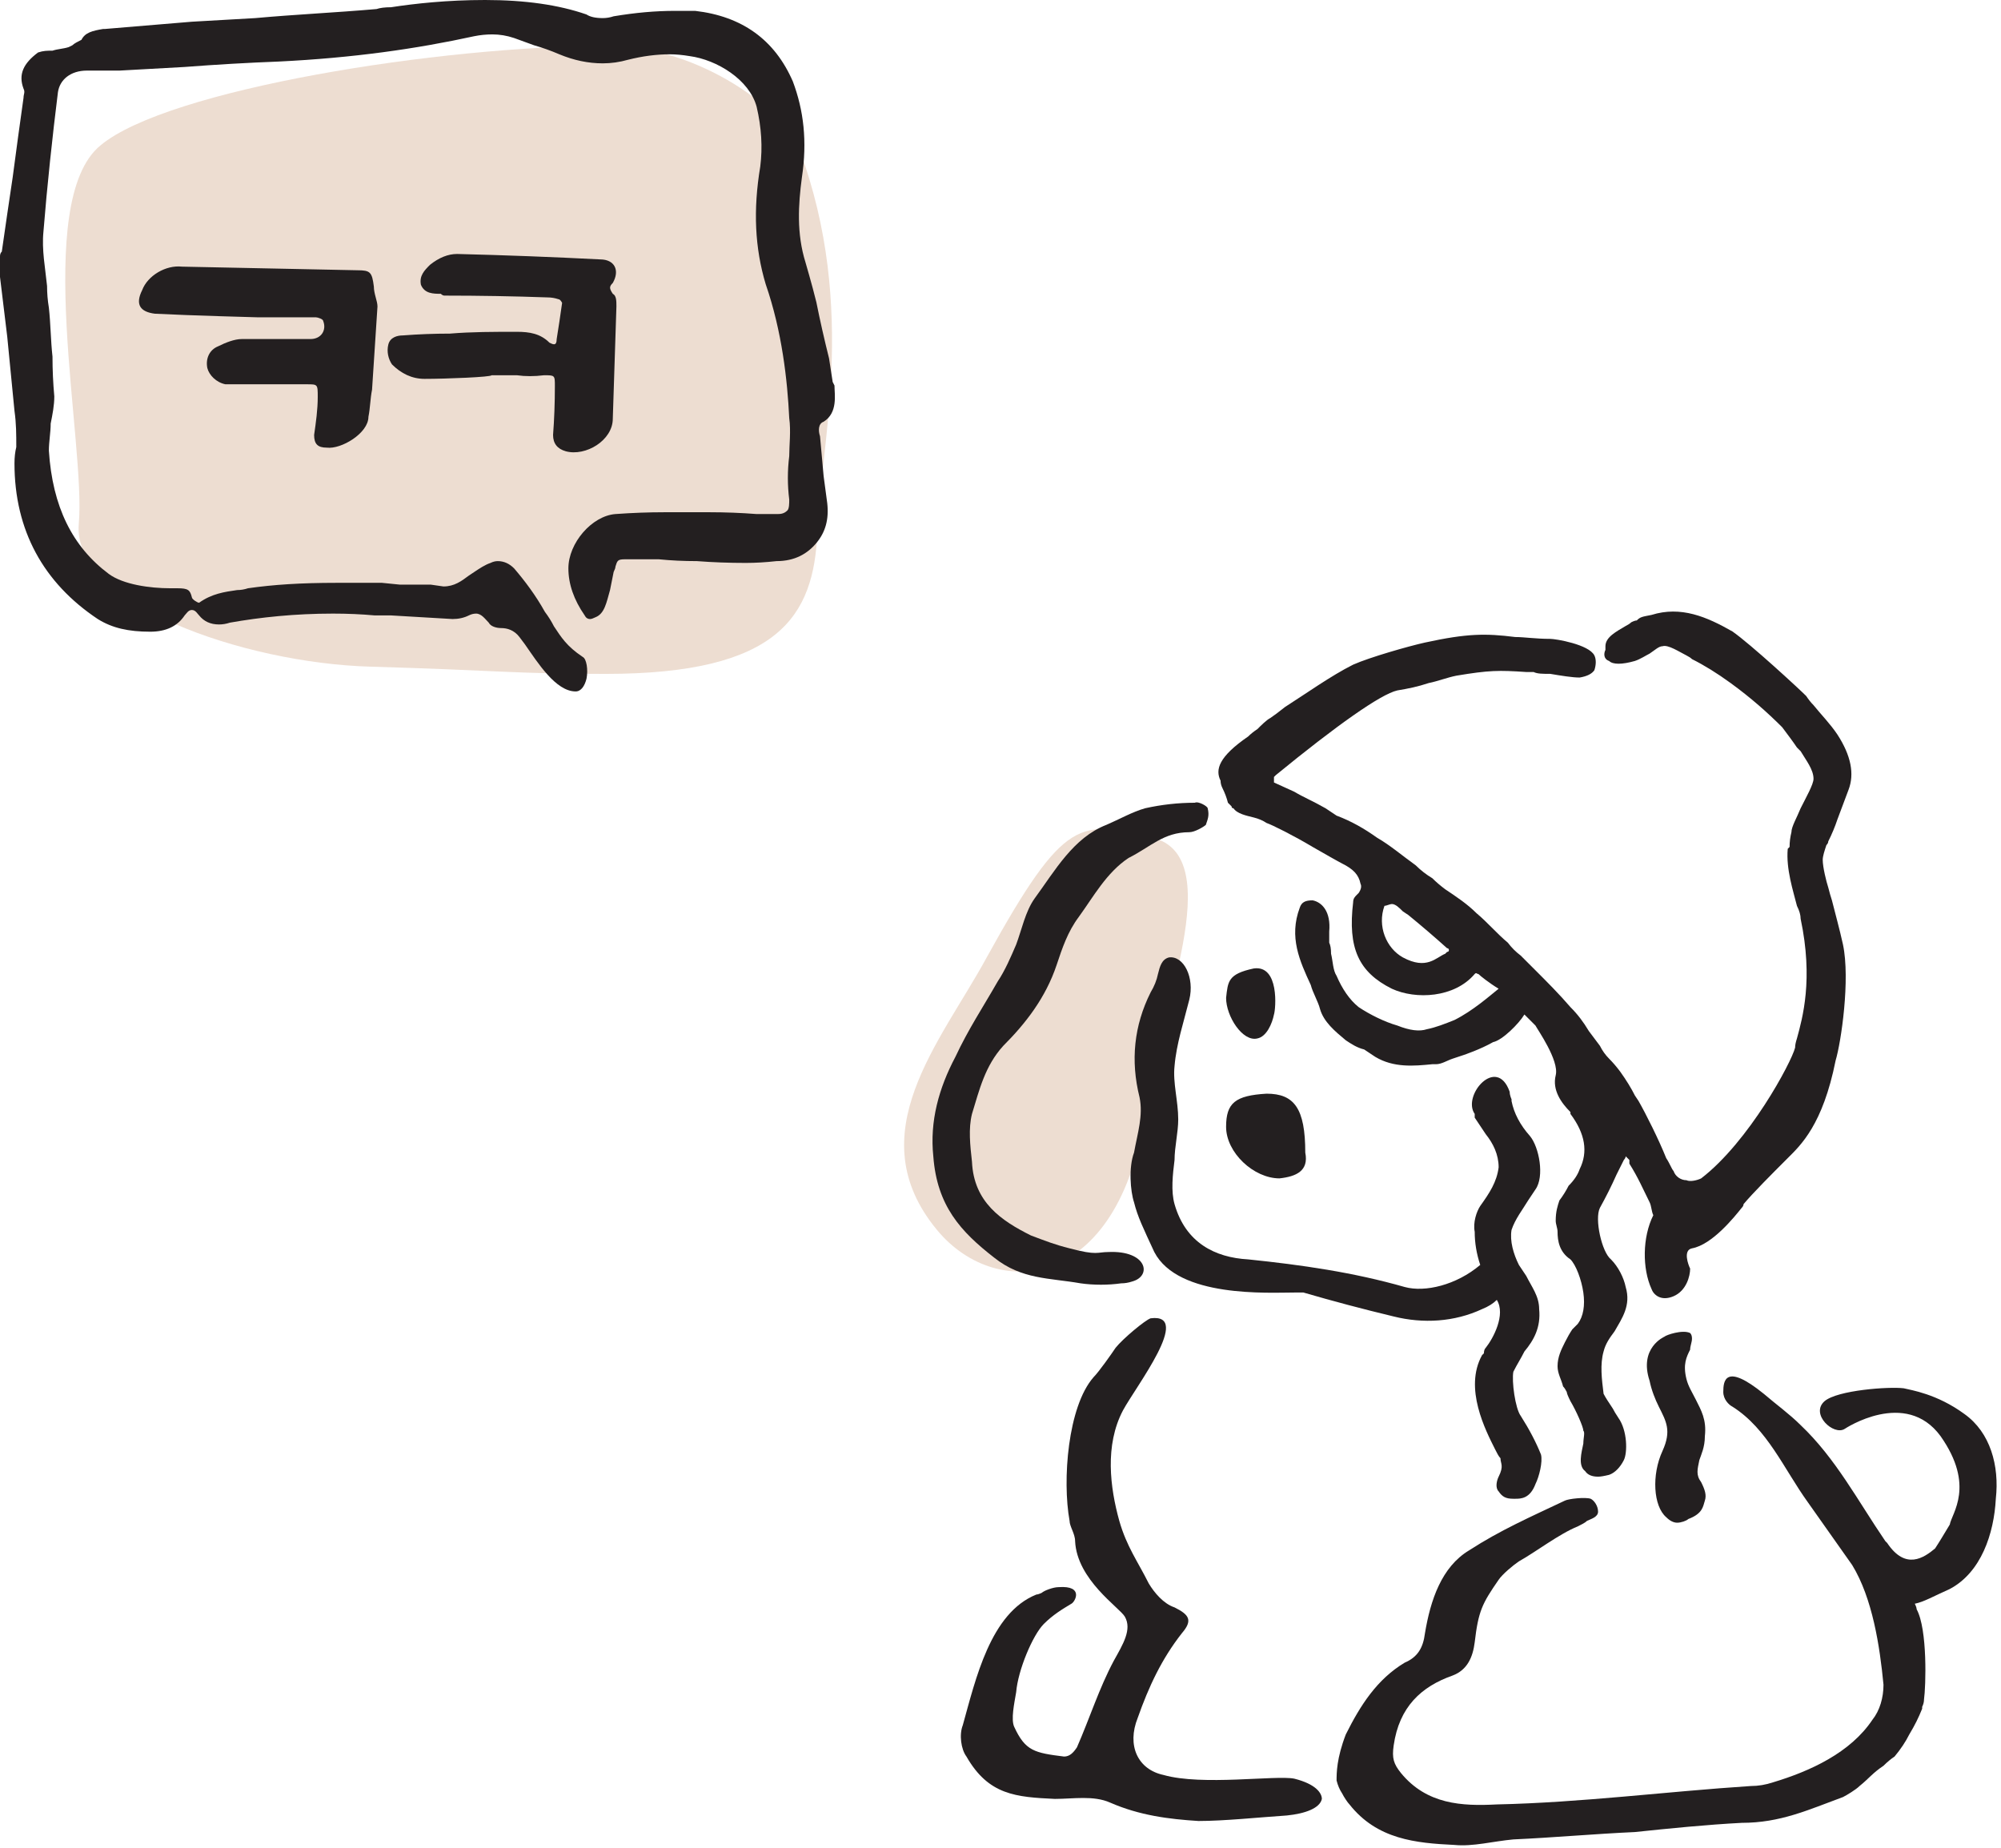
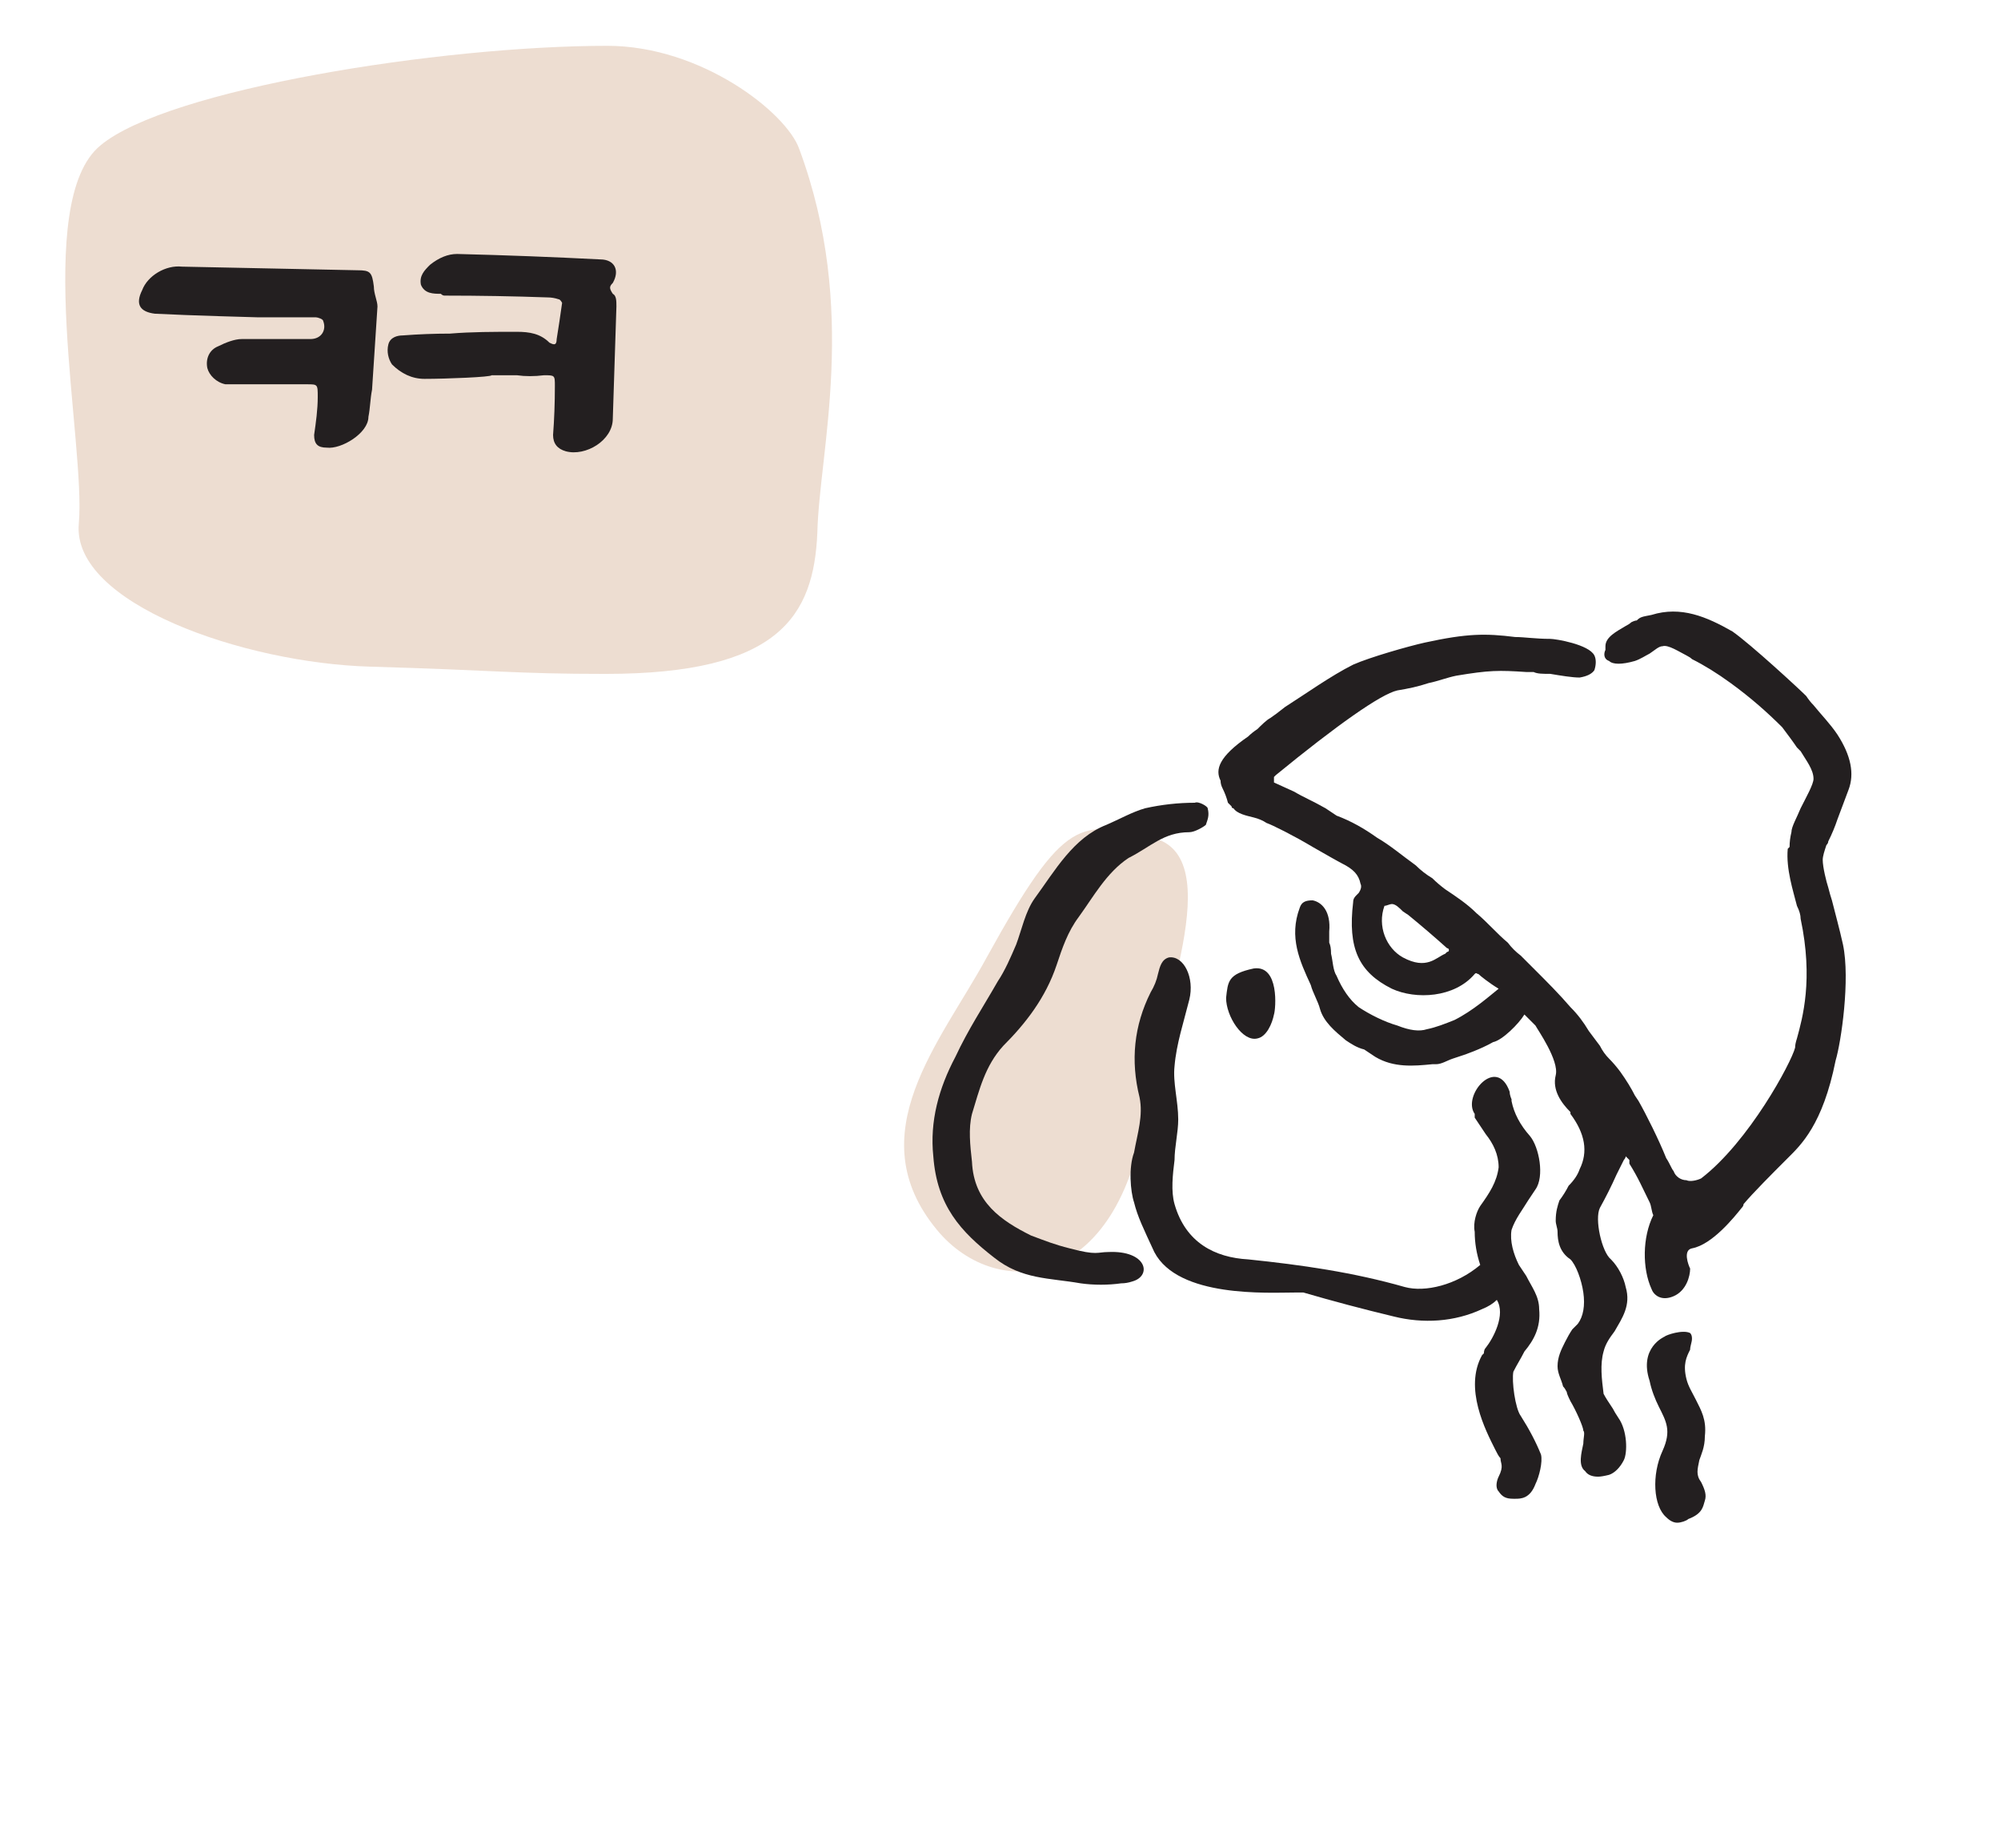
<svg xmlns="http://www.w3.org/2000/svg" width="301" height="278" viewBox="0 0 301 278" fill="none">
  <path d="M172.524 165.358C174.186 152.893 184.989 128.794 173.355 126.024C162.552 123.531 160.336 122.423 148.425 144.029C141.5 156.771 129.035 170.621 140.946 185.025C150.087 196.105 169.2 194.166 172.524 165.358Z" fill="#EDDDD1" />
  <path d="M149.534 189.18C153.689 192.504 157.844 192.227 162.553 193.058C164.492 193.335 166.708 193.335 168.647 193.058C169.201 193.058 169.755 192.966 170.309 192.781C173.356 191.95 172.525 188.072 166.708 188.349C165.046 188.349 165.046 188.903 160.891 187.795C158.675 187.241 157.29 186.687 155.074 185.856C150.642 183.64 146.487 180.87 146.21 174.776C145.933 172.283 145.656 169.79 146.21 167.574C147.318 163.973 148.149 160.372 150.919 157.325C154.243 154.001 157.29 150.123 158.952 145.137C159.783 142.644 160.614 140.151 162.276 137.935C164.492 134.888 166.431 131.287 169.755 129.071C173.079 127.409 175.018 125.193 178.896 125.193C179.727 125.193 181.112 124.362 181.389 124.085C181.666 123.254 181.943 122.7 181.666 121.592C181.666 121.315 180.281 120.484 179.727 120.761C177.234 120.761 174.741 121.038 172.248 121.592C170.309 122.146 168.37 123.254 166.431 124.085C161.445 126.024 158.675 131.01 155.628 135.165C154.243 137.104 153.689 139.874 152.858 142.09C152.027 144.029 151.196 145.968 150.088 147.63C147.872 151.508 145.656 154.832 143.717 158.987C141.224 163.696 139.839 168.682 140.393 173.945C140.947 181.424 144.548 185.302 149.534 189.18Z" fill="#231F20" />
  <path d="M225.433 224.358C225.987 225.189 226.541 225.466 227.649 225.466C227.834 225.466 227.926 225.466 227.926 225.466C228.757 225.466 230.142 225.466 230.973 223.25C231.527 222.142 232.081 219.926 231.804 218.818C231.065 216.972 230.05 215.033 228.757 213.001C227.926 211.893 227.372 207.738 227.649 206.353C228.203 205.245 228.757 204.414 229.311 203.306C230.696 201.644 231.804 199.705 231.527 196.935C231.527 194.996 230.419 193.611 229.588 191.949C229.219 191.395 228.85 190.841 228.48 190.287C227.649 188.625 227.095 186.686 227.372 185.024C227.926 183.362 229.034 181.977 229.865 180.592C230.235 180.038 230.604 179.484 230.973 178.93C232.358 176.991 231.527 172.559 230.142 170.897C228.665 169.235 227.741 167.481 227.372 165.634V165.357C227.372 165.357 227.095 164.803 227.095 164.249C225.156 158.709 219.893 164.803 221.832 167.573V168.127C222.386 168.958 222.94 169.789 223.494 170.62C224.602 172.005 225.433 173.667 225.433 175.606C225.156 177.822 224.048 179.484 222.663 181.423C222.109 182.254 221.555 183.916 221.832 185.301C221.832 186.963 222.109 188.625 222.663 190.287C219.062 193.334 214.353 194.442 211.306 193.611C203.55 191.395 195.794 190.287 187.761 189.456C182.775 189.179 178.343 186.963 176.681 181.146C176.127 179.207 176.404 176.714 176.681 174.498C176.681 172.559 177.235 170.343 177.235 168.404C177.235 165.634 176.404 162.864 176.681 160.371C176.958 157.047 178.066 153.723 178.897 150.399C179.728 147.075 178.066 143.751 175.85 144.028C174.742 144.305 174.465 145.413 174.188 146.521C174.003 147.445 173.634 148.368 173.08 149.291C170.587 154.277 170.033 159.54 171.418 165.08C171.972 167.85 171.141 170.343 170.587 173.39C169.756 175.606 170.033 179.207 170.587 180.869C171.141 183.085 171.972 184.747 173.634 188.348C177.235 195.273 190.808 194.442 194.686 194.442C195.055 194.442 195.517 194.442 196.071 194.442C200.503 195.735 205.027 196.935 209.644 198.043C214.076 199.151 218.785 198.874 222.94 196.935C223.863 196.566 224.602 196.104 225.156 195.55C226.541 197.766 224.602 201.367 223.494 202.752C223.309 202.937 223.217 203.214 223.217 203.583L222.94 203.86C220.17 208.846 223.494 215.217 224.879 217.987C225.156 218.541 225.433 219.095 225.71 219.372C225.71 220.203 226.264 220.48 225.433 222.142C225.156 222.696 224.879 223.804 225.433 224.358Z" fill="#231F20" />
-   <path d="M194.685 267.571C191.915 267.017 180.835 268.678 175.018 267.016C171.14 266.185 169.478 262.585 171.14 258.43C172.802 253.721 174.741 249.565 177.788 245.687C179.45 243.748 178.896 242.917 176.68 241.809C175.018 241.255 173.633 239.593 172.802 238.208C171.14 234.884 169.478 232.668 168.37 228.79C166.985 223.804 166.154 217.433 168.924 212.17C170.863 208.569 179.45 197.489 173.079 198.32C172.248 198.597 168.924 201.367 167.816 202.752C167.262 203.583 165.323 206.353 164.492 207.184C160.614 211.616 159.783 222.696 160.891 228.79C160.891 229.621 161.722 230.729 161.722 231.837C161.999 237.654 168.37 241.809 169.201 243.194C170.309 245.133 168.924 247.349 167.539 249.842C165.323 253.998 163.938 258.429 161.999 262.861C161.445 263.692 160.891 264.246 160.06 264.246C155.628 263.692 154.243 263.416 152.581 259.815C152.027 258.707 152.581 256.213 152.858 254.551C153.135 251.227 155.351 245.964 157.013 244.302C158.398 242.917 159.783 242.086 161.168 241.255C161.722 240.978 163.107 238.485 159.229 238.762C158.398 238.762 157.013 239.316 156.736 239.593C156.367 239.778 156.09 239.87 155.905 239.87C148.98 242.64 146.764 252.612 144.825 259.538C144.271 260.923 144.548 263.138 145.379 264.246C148.703 270.063 152.858 270.341 158.675 270.618C161.445 270.618 164.492 270.063 166.985 271.171C171.417 273.11 175.849 273.664 180.281 273.941C184.159 273.941 189.422 273.388 193.577 273.111C196.347 272.834 198.563 272.003 198.84 270.618C198.84 269.787 198.009 268.402 194.685 267.571Z" fill="#231F20" />
-   <path d="M192.468 177.269C194.961 176.992 196.9 176.161 196.346 173.391C196.346 166.743 194.684 164.527 190.529 164.527C185.82 164.804 184.435 165.912 184.435 169.513C184.435 173.391 188.59 177.269 192.468 177.269Z" fill="#231F20" />
  <path d="M189.144 156.217C190.529 155.94 191.36 154.001 191.637 152.616C191.914 151.785 192.468 145.137 188.59 145.691C184.712 146.522 184.712 147.63 184.435 150.123C184.435 152.893 186.928 156.771 189.144 156.217Z" fill="#231F20" />
  <path fill-rule="evenodd" clip-rule="evenodd" d="M183.604 117.437C182.773 115.775 183.327 113.836 187.759 110.789C188.128 110.419 188.59 110.05 189.144 109.681C189.698 109.127 190.529 108.296 191.083 108.019C191.637 107.649 192.376 107.095 193.299 106.357C196.346 104.418 200.224 101.648 203.548 99.986C206.041 98.877 211.858 97.216 214.351 96.662C220.722 95.276 223.492 95.276 227.924 95.831C229.309 95.831 230.971 96.108 233.187 96.108C234.018 96.108 239.004 96.939 239.835 98.6C240.112 99.154 240.112 99.986 239.835 100.816C239.466 101.37 238.727 101.74 237.619 101.925C236.511 101.925 234.849 101.648 233.187 101.371C232.079 101.371 231.248 101.371 230.694 101.094H229.586C225.431 100.817 224.046 100.817 219.06 101.648C217.675 101.925 216.29 102.479 214.905 102.756C213.243 103.31 211.858 103.587 210.196 103.864C207.703 104.418 201.055 109.127 191.914 116.606L191.637 116.883V117.16C191.637 117.437 191.637 117.714 191.637 117.714L194.684 119.099C196.069 119.93 197.454 120.484 199.393 121.592C199.947 121.961 200.501 122.33 201.055 122.7C203.271 123.531 205.21 124.639 207.149 126.024C209.088 127.132 211.027 128.794 212.966 130.179C213.705 130.917 214.536 131.564 215.459 132.118C216.013 132.672 216.659 133.226 217.398 133.78C219.06 134.888 220.722 135.996 222.107 137.381C223.769 138.766 225.154 140.428 226.816 141.813C227.37 142.551 228.016 143.198 228.755 143.752C229.494 144.49 230.232 145.229 230.971 145.968C232.633 147.63 234.572 149.569 236.234 151.508C237.342 152.616 238.173 153.724 239.004 155.109C239.558 155.847 240.112 156.586 240.666 157.325C241.036 158.063 241.497 158.71 242.051 159.264C242.605 159.818 243.159 160.464 243.713 161.203C244.637 162.495 245.375 163.696 245.929 164.804L246.483 165.635C247.591 167.574 249.53 171.452 250.638 174.222C251.192 175.053 251.469 175.884 251.746 176.161C252.023 176.992 252.854 177.546 253.685 177.546C254.239 177.823 255.347 177.546 255.901 177.269C263.103 171.729 269.474 159.818 270.028 157.602C270.028 157.232 270.121 156.771 270.305 156.217C271.136 153.17 272.798 147.353 270.859 138.212C270.859 137.658 270.675 137.011 270.305 136.273C269.751 134.057 268.643 130.733 268.92 127.686L269.197 127.409C269.197 126.67 269.29 125.931 269.474 125.193C269.474 124.362 270.305 122.977 270.859 121.592C271.69 119.93 272.798 117.991 272.798 117.16C272.798 115.775 271.69 114.39 270.859 113.005L270.305 112.451C269.751 111.62 268.92 110.512 268.089 109.404C265.873 107.188 263.38 104.972 260.333 102.756C258.302 101.278 256.363 100.078 254.516 99.155C254.332 98.97 254.054 98.785 253.685 98.6C252.577 98.046 250.915 96.939 250.084 97.216C249.53 97.216 248.976 97.769 248.145 98.323C247.591 98.6 246.76 99.154 245.929 99.431C243.99 99.986 242.605 99.986 242.051 99.431C241.22 99.154 241.22 98.324 241.497 97.77C241.497 97.585 241.497 97.4 241.497 97.216C241.497 95.831 243.159 94.999 244.544 94.168C244.914 93.984 245.19 93.799 245.375 93.615C245.744 93.43 246.022 93.338 246.206 93.338C246.76 92.784 247.037 92.784 248.422 92.507C252.854 91.121 256.732 92.784 260.61 94.999C263.38 96.939 270.582 103.587 271.69 104.695C272.06 105.249 272.429 105.71 272.798 106.08C273.906 107.465 275.291 108.85 276.399 110.512C278.431 113.651 278.985 116.421 278.061 118.822C277.507 120.299 276.953 121.776 276.399 123.254C276.03 124.362 275.568 125.47 275.014 126.578C275.014 126.762 274.922 126.947 274.737 127.132C274.46 127.963 274.183 128.794 274.183 129.348C274.183 130.456 274.737 132.672 275.014 133.503C275.199 134.241 275.384 134.888 275.568 135.442C276.122 137.658 276.676 139.597 277.23 142.09C278.338 147.353 276.953 156.771 276.122 159.541C274.183 169.236 270.859 172.283 268.92 174.222C268.736 174.406 268.551 174.591 268.366 174.776C266.704 176.438 263.657 179.485 262.272 181.147C262.272 181.331 262.18 181.516 261.995 181.701C260.887 183.086 257.563 187.241 254.516 187.795C253.131 188.072 253.962 190.288 254.239 190.842C254.239 191.95 253.685 194.166 251.746 194.997C249.807 195.828 248.699 194.72 248.422 193.889C247.037 190.842 247.037 186.133 248.699 182.809C248.422 182.255 248.422 181.424 248.145 180.87C247.037 178.654 246.483 177.269 245.098 175.053C245.098 174.868 245.098 174.683 245.098 174.499C244.914 174.314 244.729 174.129 244.544 173.945C244.544 174.222 244.267 174.499 244.267 174.499C243.898 175.237 243.528 175.976 243.159 176.715C242.42 178.377 241.59 180.039 240.666 181.701C239.835 183.363 240.943 188.349 242.328 189.457C243.436 190.565 244.267 192.227 244.544 193.612C245.375 196.382 243.99 198.321 242.882 200.26C242.051 201.368 241.497 202.199 241.22 203.307C240.666 205.246 240.943 207.462 241.22 209.678C241.497 210.232 242.051 211.063 242.605 211.894C242.79 212.263 243.067 212.725 243.436 213.279C244.821 215.218 244.821 218.542 244.267 219.65C243.713 220.758 242.882 221.589 242.051 221.866C241.313 222.05 240.758 222.143 240.389 222.143C239.466 222.143 238.819 221.866 238.45 221.312C237.342 220.481 237.896 218.542 238.173 217.157C238.173 216.326 238.45 215.495 238.173 215.218C238.173 214.664 237.065 212.171 236.234 210.786C235.865 210.047 235.68 209.585 235.68 209.401C235.495 209.031 235.311 208.754 235.126 208.57C234.849 207.462 234.295 206.631 234.295 205.523C234.295 204.138 234.849 203.03 235.403 201.922C235.773 201.183 236.142 200.537 236.511 199.983C236.881 199.613 237.157 199.336 237.342 199.152C238.173 198.044 238.45 196.382 238.173 194.443C237.896 192.504 237.065 190.288 236.234 189.457C234.572 188.349 234.295 186.687 234.295 185.302C234.295 184.748 234.018 184.194 234.018 183.64C234.018 182.255 234.295 181.424 234.572 180.593C235.126 179.854 235.588 179.115 235.957 178.377C236.788 177.546 237.342 176.715 237.619 175.884C238.912 173.298 238.45 170.528 236.234 167.574V167.297C234.849 165.912 233.464 163.973 234.018 161.757C234.572 159.541 231.248 154.832 230.971 154.278C230.602 153.908 230.233 153.539 229.863 153.17C229.679 152.985 229.494 152.8 229.309 152.616C228.478 154.001 225.985 156.494 224.6 156.771C222.661 157.879 220.168 158.71 220.168 158.71C219.614 158.894 219.06 159.079 218.506 159.264C217.675 159.541 216.844 160.095 216.013 160.095H215.459C212.689 160.372 209.642 160.649 206.872 158.987C206.318 158.617 205.764 158.248 205.21 157.879C204.102 157.602 203.271 157.048 202.44 156.494C200.778 155.109 199.116 153.724 198.562 151.785C198.285 150.677 197.454 149.292 197.177 148.184C195.515 144.583 193.853 140.982 195.515 136.55C195.792 135.719 196.346 135.442 197.454 135.442C198.839 135.719 200.224 137.104 199.947 140.151C199.947 140.705 199.947 140.705 199.947 140.982C199.947 141.166 199.947 141.443 199.947 141.813C200.132 142.182 200.224 142.736 200.224 143.475C200.501 144.583 200.501 145.968 201.055 146.799C201.886 148.738 202.994 150.4 204.379 151.508C206.041 152.616 208.257 153.724 210.196 154.278C212.043 155.016 213.52 155.201 214.628 154.832C216.013 154.555 217.398 154.001 218.783 153.447C221.553 152.062 224.046 149.846 225.431 148.738C224.046 147.907 222.661 146.799 222.384 146.522C222.107 146.522 222.107 146.245 221.83 146.522C218.783 150.123 212.966 150.4 209.365 148.738C204.379 146.245 202.717 142.644 203.548 135.719C203.548 135.165 203.825 134.888 204.102 134.611L204.379 134.334C204.748 133.78 204.841 133.318 204.656 132.949C204.379 131.564 203.548 130.733 201.886 129.902C201.332 129.625 199.393 128.517 197.454 127.409C194.684 125.747 191.36 124.085 190.529 123.808C189.975 123.438 189.329 123.161 188.59 122.977C187.482 122.7 186.097 122.423 185.543 121.592C185.358 121.592 185.266 121.499 185.266 121.315L184.989 121.038L184.712 120.761C184.527 120.022 184.25 119.283 183.881 118.545C183.696 118.175 183.604 117.806 183.604 117.437ZM211.027 144.029C214.628 145.968 216.013 144.029 217.398 143.475L217.675 143.198C217.86 143.198 217.952 143.105 217.952 142.921C217.952 142.921 217.952 142.644 217.675 142.644C215.828 140.982 213.889 139.32 211.858 137.658L211.027 137.104C210.473 136.55 209.919 135.996 209.365 135.996C209.088 135.996 208.534 136.273 208.257 136.273C207.149 139.32 208.534 142.644 211.027 144.029Z" fill="#231F20" />
  <path d="M250.638 228.237C251.192 228.791 251.746 229.068 252.3 229.068C252.854 229.068 253.685 228.791 253.962 228.514C256.178 227.683 256.178 226.575 256.455 225.744C256.732 224.913 256.455 224.082 255.901 222.974C255.07 221.866 255.347 221.035 255.624 219.65C255.901 218.819 256.455 217.711 256.455 216.049C256.732 213.556 255.901 212.171 255.07 210.509C254.516 209.401 253.962 208.57 253.685 207.461C253.131 205.245 253.685 204.138 254.239 203.03C254.239 202.476 254.516 201.922 254.516 201.368C254.516 200.998 254.424 200.721 254.239 200.536C253.131 199.982 250.638 200.814 250.361 201.091C250.361 201.091 246.483 202.753 248.145 207.739C248.422 209.124 248.976 210.509 249.53 211.617C250.638 213.833 251.469 215.218 250.084 218.265C248.422 221.866 248.699 226.575 250.638 228.237Z" fill="#231F20" />
-   <path d="M295.512 212.725C291.357 209.678 287.479 209.124 286.371 208.847C284.155 208.57 276.399 209.124 274.46 210.786C272.244 212.725 275.845 216.049 277.507 214.941C277.507 214.941 286.648 208.847 291.911 216.049C297.174 223.528 293.573 227.683 293.296 229.345C292.465 230.73 291.634 232.115 291.08 232.946C289.418 234.331 286.648 236.27 283.878 232.115L283.601 231.838C279.446 225.744 276.122 219.373 270.859 214.387C269.197 212.725 267.258 211.34 265.319 209.678C259.502 204.969 259.225 207.739 259.225 209.401C259.225 210.509 260.056 211.34 260.61 211.617C265.873 214.941 268.366 221.035 271.967 226.021C274.183 229.16 276.399 232.3 278.615 235.439C281.662 240.425 282.77 247.627 283.324 253.444C283.324 255.383 282.77 257.322 281.662 258.707C278.338 263.693 272.244 266.463 266.704 268.125C265.596 268.494 264.488 268.679 263.38 268.679C250.638 269.51 237.896 271.172 225.154 271.449C219.891 271.726 214.628 271.449 210.75 266.74C209.642 265.355 209.365 264.524 209.642 262.585C210.473 256.768 213.797 253.721 218.506 252.059C220.722 251.228 221.553 249.289 221.83 247.073C222.384 242.364 222.938 241.256 225.431 237.655C225.985 236.824 227.647 235.439 228.478 234.885C230.971 233.5 234.572 230.73 237.342 229.622C237.896 229.345 238.45 229.068 238.727 228.791C239.281 228.514 240.389 228.237 240.389 227.406C240.389 226.575 239.835 225.744 239.281 225.467C238.45 225.19 235.957 225.467 235.403 225.744C230.14 228.237 225.708 230.176 220.999 233.223C216.844 235.716 215.182 240.702 214.351 245.688C214.074 247.904 213.243 249.289 211.304 250.12C207.149 252.613 204.656 256.491 202.44 260.923C201.055 264.524 201.055 266.74 201.055 267.848C201.239 268.587 201.516 269.233 201.886 269.787C202.163 270.341 202.717 271.172 202.994 271.449C207.149 276.712 212.966 277.266 218.783 277.543C221.553 277.82 224.6 276.989 227.647 276.712C233.741 276.435 239.835 275.881 245.929 275.604C251.192 275.05 256.732 274.496 261.995 274.219C267.812 274.219 271.967 272.28 277.23 270.341C277.784 270.064 279.169 269.233 279.723 268.679C281.108 267.571 281.662 266.74 283.324 265.632C283.878 265.078 284.432 264.616 284.986 264.247C285.909 263.139 286.648 262.031 287.202 260.923C288.033 259.538 288.587 258.43 289.141 257.045C289.141 256.86 289.141 256.768 289.141 256.768C289.326 256.399 289.418 256.029 289.418 255.66C289.695 253.721 289.972 245.134 288.31 242.087C288.31 241.902 288.218 241.625 288.033 241.256C289.418 240.979 290.803 240.148 293.296 239.04C298.005 236.547 299.944 230.73 300.221 225.467C300.775 220.481 299.39 215.495 295.512 212.725Z" fill="#231F20" />
  <path d="M120.227 22.413C129.212 46.647 123.222 67.886 122.949 80.139C122.405 92.665 117.231 101.378 91.091 101.378C77.477 101.378 74.754 100.834 55.693 100.289C36.633 99.744 10.765 90.759 11.854 78.778C12.943 66.797 4.774 30.31 15.121 21.869C25.196 13.428 66.312 6.893 91.364 6.893C105.523 6.893 118.32 16.967 120.227 22.413Z" fill="#EDDDD1" />
  <path d="M82.65 51.549C81.288 50.187 79.655 49.915 77.749 49.915C74.209 49.915 70.941 49.915 67.674 50.187C65.314 50.187 62.954 50.278 60.594 50.459C59.777 50.459 58.688 50.732 58.416 51.821C58.144 52.91 58.416 53.999 58.961 54.816C60.322 56.178 61.956 56.995 63.862 56.995C67.129 56.995 73.937 56.722 73.937 56.45C75.207 56.45 76.478 56.45 77.749 56.45C79.019 56.631 80.381 56.631 81.833 56.45C83.467 56.45 83.467 56.45 83.467 58.084C83.467 60.625 83.376 63.076 83.195 65.436C83.195 66.706 83.83 67.523 85.101 67.886C88.096 68.703 92.18 66.252 92.18 62.985C92.362 57.358 92.543 51.73 92.725 46.103C92.725 45.286 92.725 44.469 92.18 44.197C91.636 43.38 91.636 43.108 92.18 42.563C93.269 40.657 92.453 39.023 90.274 39.023C83.195 38.66 76.024 38.388 68.763 38.206C67.402 38.206 66.04 38.751 64.679 39.84C63.862 40.657 63.045 41.474 63.317 42.835C63.862 44.197 65.223 44.197 66.312 44.197C66.494 44.378 66.675 44.469 66.857 44.469C72.121 44.469 77.295 44.56 82.378 44.741C82.922 44.741 83.467 44.832 84.011 45.014C84.284 45.014 84.556 45.558 84.556 45.558C84.284 47.464 84.011 49.37 83.739 51.004C83.739 52.093 83.195 51.821 82.65 51.549Z" fill="#231F20" />
  <path d="M47.252 65.435C47.252 66.797 47.796 67.341 49.158 67.341C51.336 67.614 55.42 65.163 55.42 62.712C55.693 61.351 55.693 59.989 55.965 58.628C56.237 54.271 56.509 50.187 56.782 46.102C56.782 45.286 56.237 44.196 56.237 43.107C55.965 40.929 55.693 40.657 53.786 40.657C45.073 40.475 36.269 40.294 27.374 40.112C24.924 39.84 22.201 41.474 21.384 43.652C20.294 45.83 21.111 46.919 23.29 47.192C28.463 47.464 38.81 47.736 38.81 47.736C41.715 47.736 44.619 47.736 47.524 47.736C47.796 47.736 48.613 48.008 48.613 48.281C49.157 49.642 48.341 51.004 46.707 51.004C43.439 51.004 39.9 51.004 36.36 51.004C35.271 51.004 33.909 51.548 32.82 52.093C31.459 52.638 30.914 53.999 31.186 55.36C31.459 56.45 32.548 57.539 33.909 57.811C34.454 57.811 34.998 57.811 35.543 57.811C38.992 57.811 42.532 57.811 46.162 57.811C47.796 57.811 47.796 57.811 47.796 59.717C47.796 61.623 47.524 63.529 47.252 65.435Z" fill="#231F20" />
-   <path d="M72.974 1.52588e-05C78.965 1.52588e-05 84.048 0.726 88.223 2.178C88.767 2.541 89.584 2.723 90.673 2.723C91.218 2.723 91.763 2.632 92.307 2.451C95.575 1.906 98.57 1.634 101.565 1.634C102.473 1.634 103.471 1.634 104.56 1.634C111.64 2.451 116.541 5.99 119.264 12.253C120.898 16.61 121.443 21.239 120.626 26.685C120.081 30.769 119.809 35.126 121.17 39.483L121.715 41.389C122.078 42.659 122.441 44.021 122.804 45.473C123.349 48.196 123.984 51.01 124.71 53.914L125.255 57.454C125.255 57.454 125.345 57.635 125.527 57.998C125.527 59.36 126.071 62.083 123.893 63.444C123.076 63.717 123.076 64.806 123.349 65.623C123.53 67.619 123.712 69.616 123.893 71.613L124.438 75.697C124.71 78.148 124.165 80.054 122.804 81.688C121.442 83.322 119.536 84.411 116.814 84.411C115.18 84.592 113.637 84.683 112.185 84.683C109.643 84.683 107.193 84.592 104.833 84.411C102.836 84.411 100.93 84.32 99.115 84.138H93.941C92.852 84.138 92.852 84.411 92.579 85.228C92.579 85.409 92.489 85.681 92.307 86.044C92.126 86.952 91.944 87.86 91.763 88.767C91.218 90.674 90.946 92.307 89.584 92.852C89.221 93.033 88.949 93.124 88.767 93.124C88.404 93.124 88.132 92.943 87.951 92.58C86.317 90.22 85.5 87.86 85.5 85.5C85.5 81.688 89.04 77.603 92.579 77.331C95.121 77.15 97.572 77.059 99.931 77.059H106.739C109.099 77.059 111.458 77.15 113.818 77.331H116.814C117.358 77.331 117.903 77.331 118.447 76.787C118.72 76.514 118.72 75.697 118.72 75.153C118.447 72.975 118.447 70.796 118.72 68.618C118.72 66.984 118.992 64.806 118.72 62.9C118.447 57.181 117.63 49.83 115.18 42.75C113.546 37.304 113.274 31.586 114.363 25.051C114.726 22.146 114.544 19.151 113.818 16.065C112.729 11.981 107.828 8.986 103.743 8.441C102.654 8.26 101.656 8.169 100.748 8.169C98.751 8.169 96.664 8.441 94.486 8.986C93.215 9.349 91.944 9.53 90.673 9.53C88.495 9.53 86.317 9.076 84.138 8.169C82.868 7.624 81.597 7.17 80.326 6.807L77.331 5.718C76.242 5.355 75.153 5.174 74.064 5.174C73.156 5.174 72.248 5.264 71.341 5.446C62.627 7.352 53.097 8.713 41.933 9.258C37.213 9.439 32.493 9.712 27.774 10.075C24.506 10.256 21.239 10.438 17.971 10.619C17.064 10.619 16.247 10.619 15.521 10.619C14.613 10.619 13.796 10.619 13.07 10.619C10.619 10.619 8.985 11.981 8.713 13.887C7.896 20.422 7.079 28.046 6.535 34.853C6.263 37.576 6.807 40.299 7.079 43.022C7.079 44.111 7.17 45.201 7.352 46.29C7.624 48.74 7.624 51.191 7.896 53.642C7.896 55.639 7.987 57.635 8.169 59.632C8.169 60.994 7.896 62.355 7.624 63.717C7.624 65.078 7.352 66.439 7.352 67.801C7.896 76.242 10.892 82.233 16.337 86.317C18.516 87.951 22.6 88.495 25.595 88.495C26.14 88.495 26.685 88.495 26.685 88.495C28.318 88.495 28.591 88.767 28.863 89.857C28.863 90.129 29.68 90.674 29.952 90.674C31.858 89.312 33.764 89.04 35.67 88.767C36.215 88.767 36.759 88.677 37.304 88.495C41.116 87.951 45.2 87.678 50.646 87.678C53.006 87.678 55.275 87.678 57.454 87.678L60.177 87.951C61.629 87.951 63.172 87.951 64.806 87.951L66.712 88.223C68.345 88.223 69.434 87.406 70.524 86.589L71.341 86.044C72.157 85.5 72.974 84.955 73.791 84.683C74.154 84.502 74.517 84.411 74.88 84.411C75.788 84.411 76.605 84.774 77.331 85.5C78.965 87.406 80.599 89.584 81.96 92.035C82.505 92.761 82.958 93.487 83.322 94.213C84.411 95.847 85.228 97.209 87.678 98.842C88.223 99.115 88.495 100.748 88.223 102.11C87.951 103.199 87.406 104.016 86.589 104.016C83.594 104.016 80.871 99.659 78.965 96.936L78.148 95.847C77.331 94.758 76.242 94.486 75.425 94.486C74.608 94.486 73.791 94.213 73.519 93.669C72.974 93.124 72.43 92.307 71.613 92.307C71.25 92.307 70.887 92.398 70.524 92.58C69.798 92.943 68.981 93.124 68.073 93.124C64.806 92.943 61.72 92.761 58.815 92.58H56.364C54.368 92.398 52.28 92.307 50.102 92.307C44.384 92.307 39.21 92.852 34.581 93.669C34.036 93.85 33.492 93.941 32.947 93.941C31.677 93.941 30.678 93.487 29.952 92.58C29.68 92.307 29.407 91.763 28.863 91.763C28.318 91.763 28.046 92.307 27.774 92.58C26.684 94.213 24.96 95.03 22.6 95.03C19.333 95.03 16.882 94.486 14.704 93.124C6.535 87.678 2.178 79.782 2.178 69.707C2.178 68.799 2.269 67.983 2.45 67.256C2.45 65.35 2.45 63.717 2.178 61.81C1.815 58.18 1.452 54.459 1.089 50.647L-0 41.661V38.666C-0 38.393 -0 38.121 0.272 37.849C0.817 34.037 1.361 30.315 1.906 26.685C2.45 22.6 2.995 18.516 3.54 14.704C3.54 14.159 3.812 13.887 3.54 13.342C2.723 11.164 3.54 9.53 5.718 7.896C6.535 7.624 7.079 7.624 7.896 7.624C8.713 7.352 9.53 7.352 10.347 7.08L10.892 6.807C11.164 6.535 11.708 6.263 12.253 5.99C12.798 4.901 13.887 4.629 15.521 4.357H15.793C20.149 3.994 24.506 3.631 28.863 3.267C31.949 3.086 35.126 2.904 38.393 2.723C44.384 2.178 50.374 1.906 56.637 1.361C57.181 1.18 57.907 1.089 58.815 1.089C62.355 0.545 67.256 1.52588e-05 72.974 1.52588e-05Z" fill="#231F20" />
</svg>